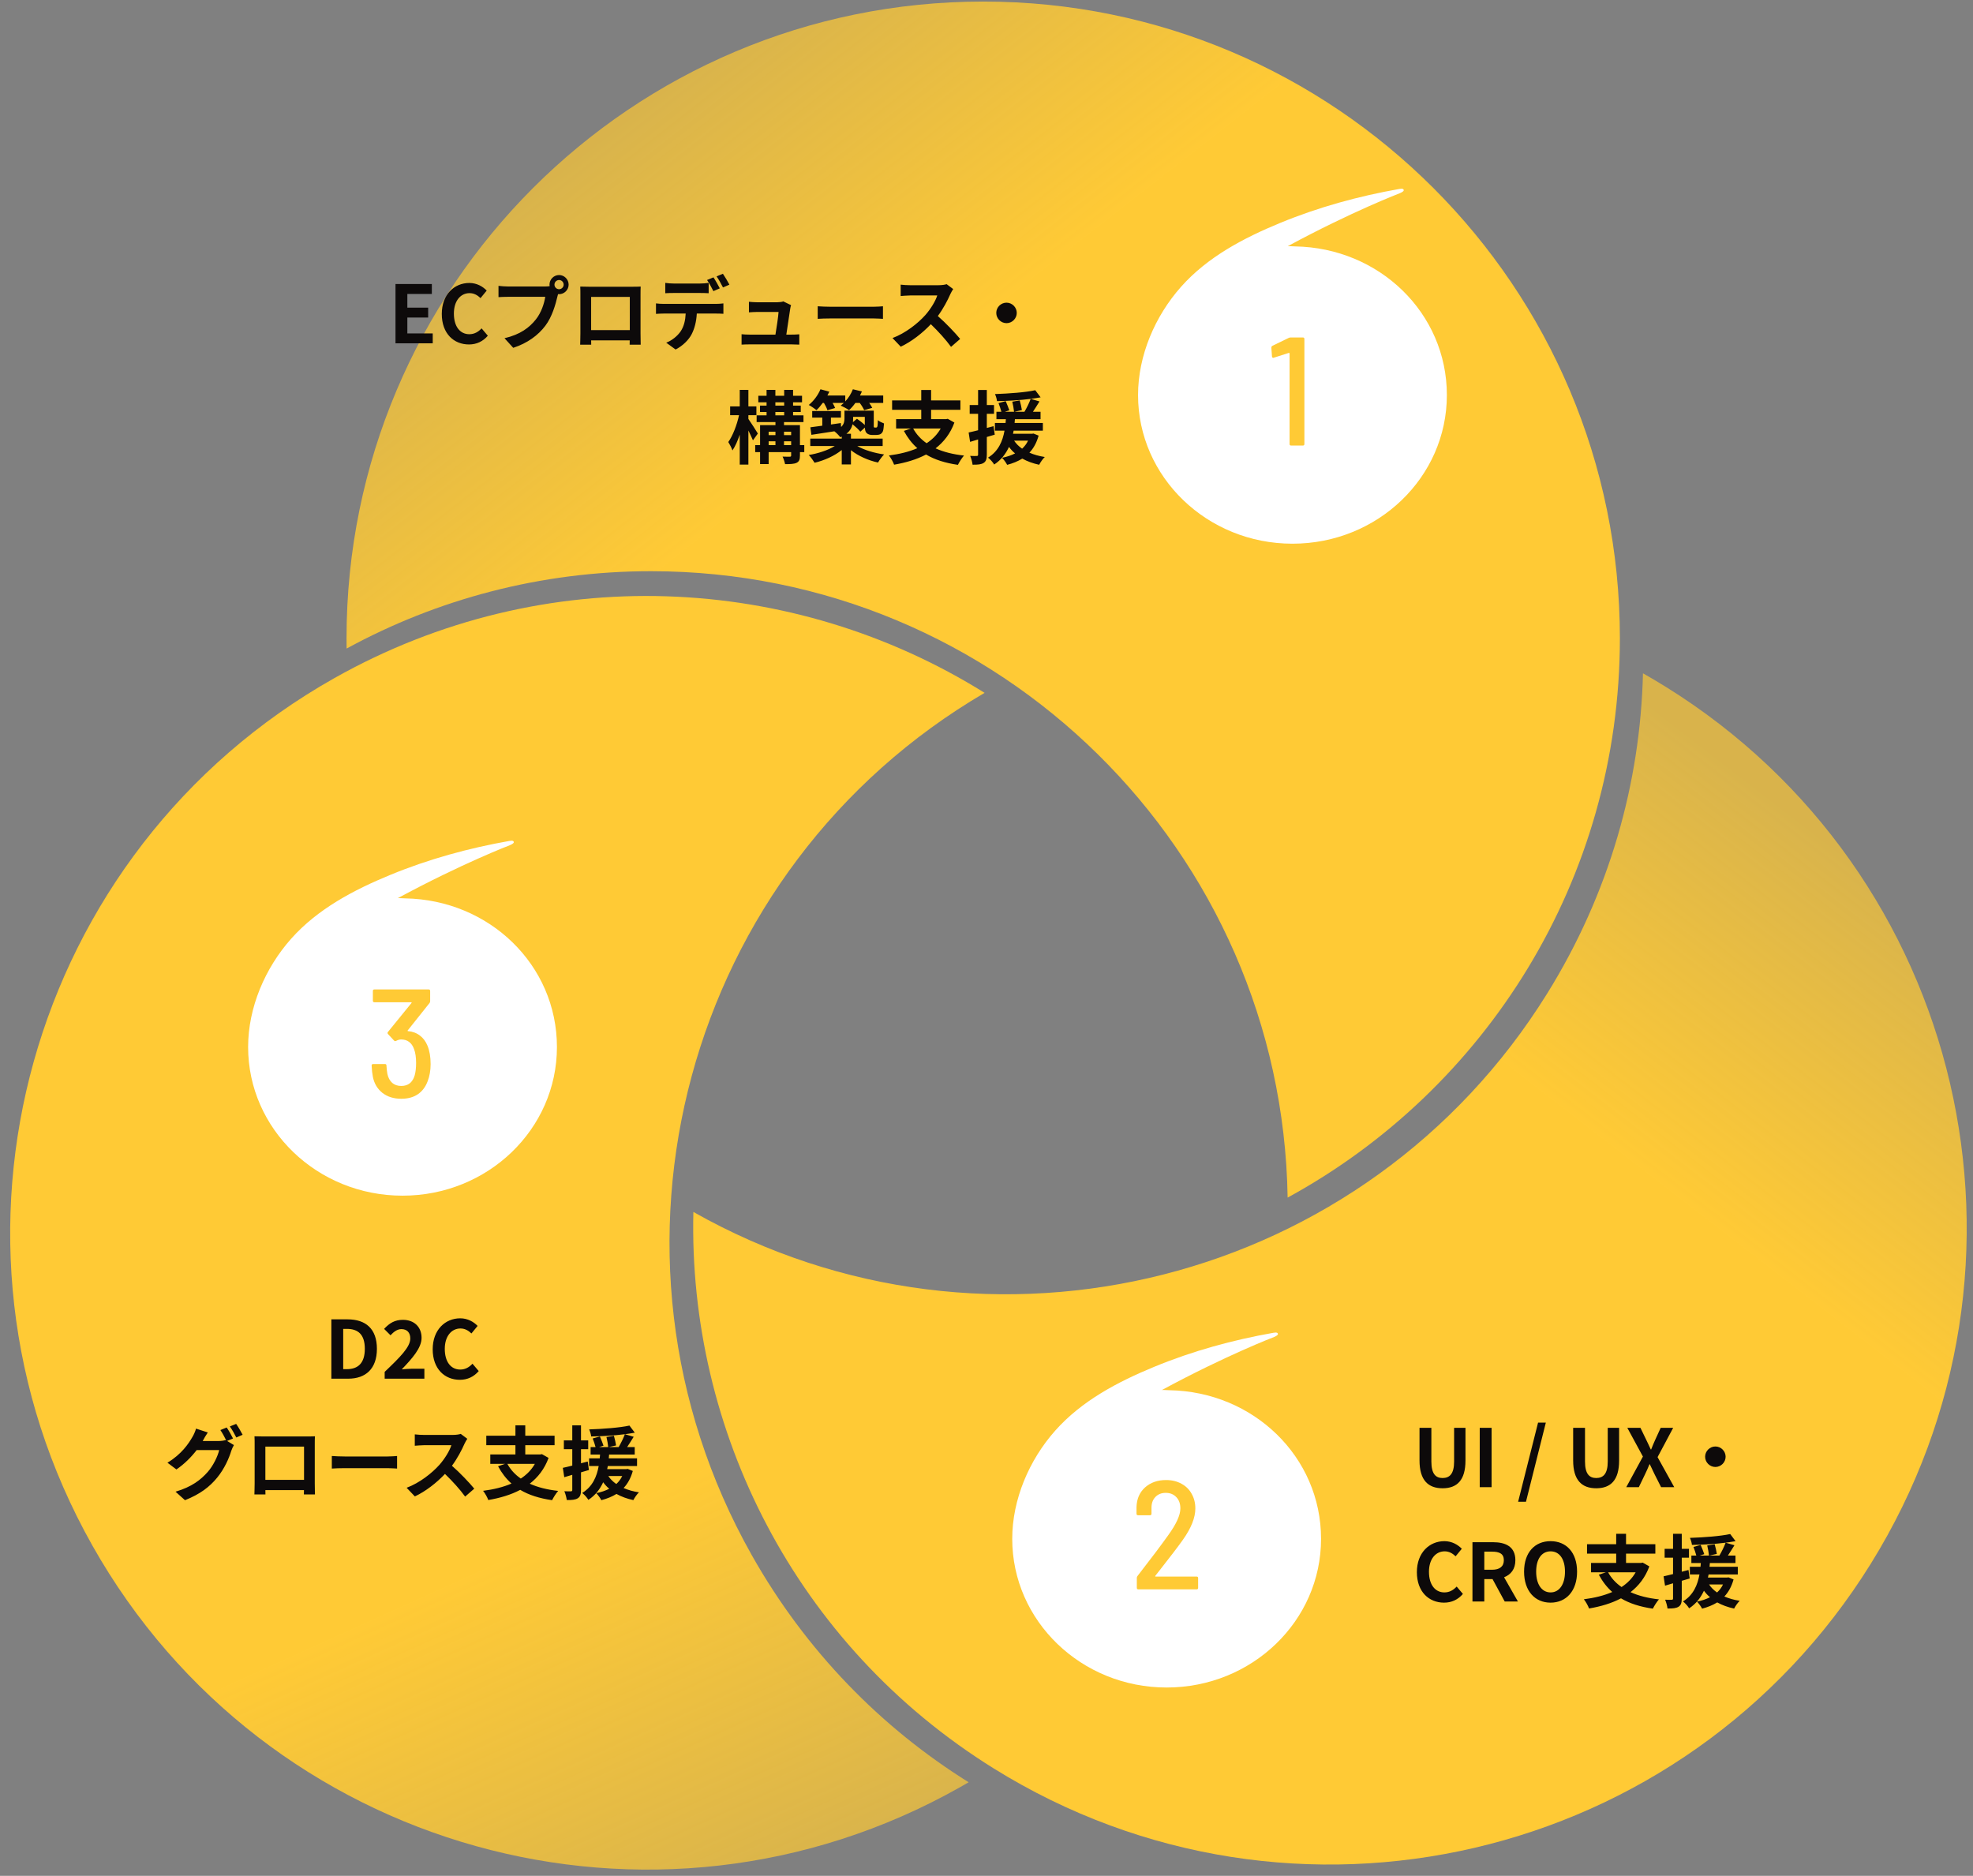
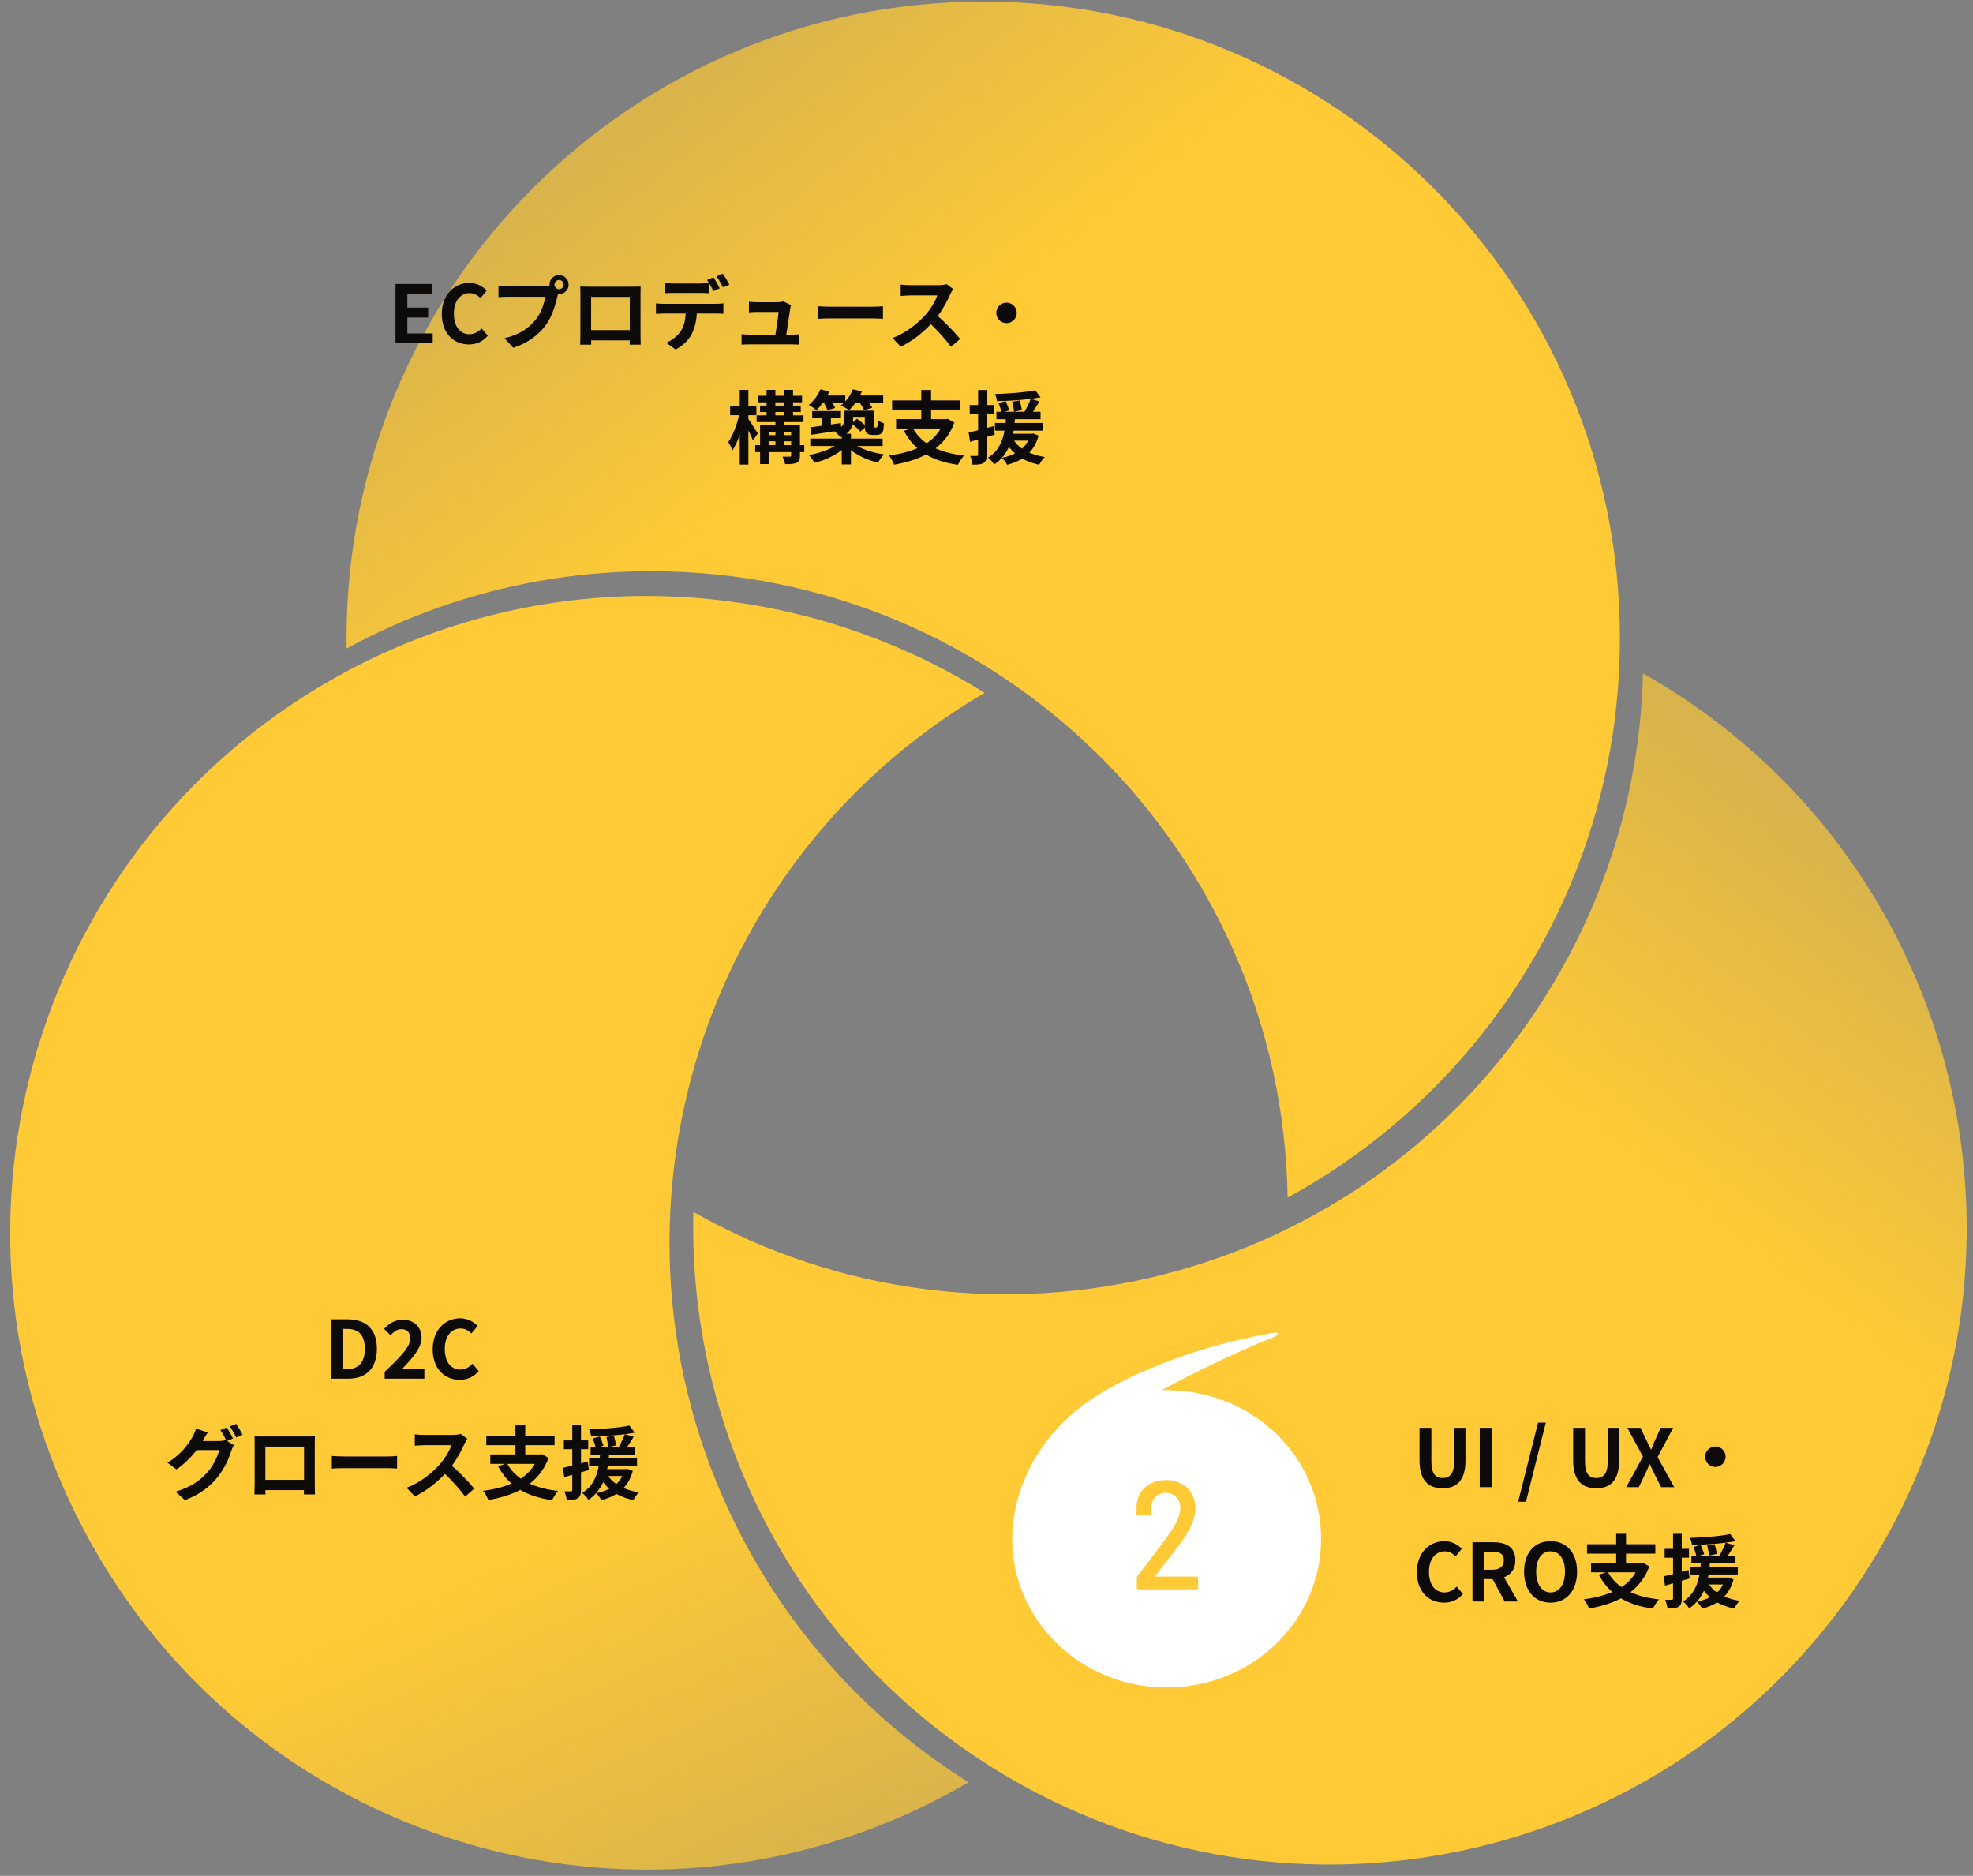
<svg xmlns="http://www.w3.org/2000/svg" width="345" height="328" viewBox="0 0 345 328" fill="none">
  <rect x="0" y="0" width="345" height="328" fill="#808080" stroke="none" />
  <path fill-rule="evenodd" clip-rule="evenodd" d="M121.243 211.912C120.331 250.044 139.054 287.649 173.795 309.238C226.019 341.691 294.663 325.664 327.116 273.441C359.569 221.217 343.542 152.573 291.318 120.12C289.987 119.292 288.644 118.496 287.292 117.731C286.833 136.92 281.402 156.243 270.538 173.726C238.912 224.617 172.918 241.135 121.243 211.912Z" fill="url(#paint0_linear_6_9892)" />
  <path fill-rule="evenodd" clip-rule="evenodd" d="M225.156 209.404C259.77 190.525 283.254 153.806 283.254 111.601C283.254 50.116 233.41 0.271 171.924 0.271C110.438 0.271 60.594 50.116 60.594 111.601C60.594 112.203 60.599 112.803 60.608 113.403C76.422 104.777 94.559 99.876 113.84 99.876C174.725 99.876 224.194 148.749 225.156 209.404Z" fill="url(#paint1_linear_6_9892)" />
  <path fill-rule="evenodd" clip-rule="evenodd" d="M172.168 121.149C138.72 100.274 95.2 97.856 58.439 118.588C4.883 148.792 -14.047 216.693 16.157 270.249C46.36 323.805 114.261 342.735 167.817 312.531C168.341 312.236 168.862 311.937 169.379 311.634C154.098 302.097 140.919 288.707 131.448 271.912C101.539 218.881 119.809 151.783 172.168 121.149Z" fill="url(#paint2_linear_6_9892)" />
  <path d="M204.47 243.086C203.662 243.03 203.173 243.049 203.173 243.049C214.428 236.964 222.808 233.771 222.808 233.771C223.372 233.527 223.466 233.358 223.466 233.246C223.428 233.077 223.296 232.926 222.695 233.039C215.578 234.292 208.534 236.226 201.849 238.983C195.472 241.61 189.16 244.923 184.519 250.147C179.967 255.272 177 262.172 177 269.077C177 283.424 189.081 295.068 204 295.068C218.919 295.068 231 283.443 231 269.077C231 254.711 219.163 243.33 204.47 243.086Z" fill="white" />
  <path d="M202.026 275.531C201.972 275.621 201.99 275.666 202.08 275.666H209.235C209.415 275.666 209.505 275.756 209.505 275.936V277.637C209.505 277.817 209.415 277.907 209.235 277.907H199.056C198.876 277.907 198.786 277.817 198.786 277.637V275.909C198.786 275.783 198.822 275.675 198.894 275.585C201.216 272.597 203.025 270.194 204.321 268.376C205.707 266.45 206.4 264.911 206.4 263.759C206.4 262.931 206.166 262.274 205.698 261.788C205.23 261.284 204.609 261.032 203.835 261.032C203.079 261.032 202.467 261.284 201.999 261.788C201.549 262.274 201.333 262.922 201.351 263.732V264.677C201.351 264.857 201.261 264.947 201.081 264.947H199.002C198.822 264.947 198.732 264.857 198.732 264.677V263.516C198.768 262.094 199.263 260.951 200.217 260.087C201.189 259.223 202.413 258.791 203.889 258.791C204.915 258.791 205.815 259.007 206.589 259.439C207.363 259.853 207.957 260.438 208.371 261.194C208.803 261.95 209.019 262.805 209.019 263.759C209.019 265.361 208.299 267.179 206.859 269.213C206.031 270.383 204.681 272.156 202.809 274.532L202.026 275.531Z" fill="#FFCA35" />
  <path d="M252.25 260.23C249.73 260.23 248.218 258.816 248.218 255.372V249.66H250.29V255.554C250.29 257.71 251.046 258.438 252.25 258.438C253.482 258.438 254.266 257.71 254.266 255.554V249.66H256.254V255.372C256.254 258.816 254.784 260.23 252.25 260.23ZM258.747 260.034V249.66H260.819V260.034H258.747ZM265.462 262.582L268.948 248.75H270.306L266.834 262.582H265.462ZM279.115 260.23C276.595 260.23 275.083 258.816 275.083 255.372V249.66H277.155V255.554C277.155 257.71 277.911 258.438 279.115 258.438C280.347 258.438 281.131 257.71 281.131 255.554V249.66H283.119V255.372C283.119 258.816 281.649 260.23 279.115 260.23ZM284.37 260.034L287.282 254.686L284.552 249.66H286.848L287.884 251.802C288.136 252.292 288.346 252.796 288.654 253.44H288.724C288.976 252.796 289.186 252.292 289.41 251.802L290.39 249.66H292.574L289.844 254.784L292.756 260.034H290.46L289.298 257.738C289.032 257.206 288.794 256.66 288.486 256.03H288.43C288.178 256.66 287.926 257.206 287.674 257.738L286.568 260.034H284.37ZM299.951 252.922C300.931 252.922 301.743 253.734 301.743 254.714C301.743 255.694 300.931 256.506 299.951 256.506C298.971 256.506 298.159 255.694 298.159 254.714C298.159 253.734 298.971 252.922 299.951 252.922ZM252.502 280.23C249.884 280.23 247.756 278.354 247.756 274.896C247.756 271.48 249.954 269.478 252.572 269.478C253.888 269.478 254.938 270.108 255.61 270.808L254.532 272.124C254 271.62 253.398 271.256 252.614 271.256C251.046 271.256 249.87 272.6 249.87 274.826C249.87 277.08 250.934 278.438 252.572 278.438C253.468 278.438 254.154 278.018 254.714 277.416L255.806 278.704C254.952 279.698 253.846 280.23 252.502 280.23ZM257.475 280.034V269.66H261.087C263.257 269.66 264.979 270.43 264.979 272.81C264.979 274.364 264.195 275.33 263.005 275.792L265.427 280.034H263.117L260.989 276.114H259.547V280.034H257.475ZM259.547 274.476H260.891C262.221 274.476 262.963 273.916 262.963 272.81C262.963 271.69 262.221 271.312 260.891 271.312H259.547V274.476ZM271.134 280.23C268.39 280.23 266.5 278.172 266.5 274.812C266.5 271.438 268.39 269.478 271.134 269.478C273.878 269.478 275.768 271.452 275.768 274.812C275.768 278.172 273.878 280.23 271.134 280.23ZM271.134 278.438C272.674 278.438 273.654 277.024 273.654 274.812C273.654 272.586 272.674 271.256 271.134 271.256C269.594 271.256 268.614 272.586 268.614 274.812C268.614 277.024 269.594 278.438 271.134 278.438ZM286.01 274.924H281.194C281.754 275.946 282.538 276.8 283.546 277.5C284.568 276.828 285.408 275.988 286.01 274.924ZM287.242 273.23L288.404 273.888C287.704 275.806 286.556 277.276 285.114 278.396C286.5 279.026 288.152 279.446 290.084 279.656C289.734 280.048 289.258 280.79 289.02 281.28C286.794 280.958 284.946 280.37 283.448 279.474C281.81 280.342 279.906 280.902 277.862 281.252C277.708 280.804 277.274 280.02 276.952 279.642C278.786 279.404 280.48 278.998 281.922 278.368C280.984 277.542 280.214 276.534 279.57 275.344L280.802 274.924H278.212V273.286H282.608V271.662H277.512V270.01H282.608V268.19H284.33V270.01H289.454V271.662H284.33V273.286H286.948L287.242 273.23ZM295.25 274.518L295.46 276.002C294.998 276.142 294.536 276.282 294.074 276.408V279.488C294.074 280.258 293.934 280.678 293.514 280.944C293.094 281.21 292.492 281.266 291.582 281.252C291.54 280.846 291.358 280.16 291.162 279.712C291.666 279.74 292.142 279.74 292.31 279.726C292.478 279.726 292.548 279.67 292.548 279.488V276.842L291.148 277.262L290.896 275.624C291.372 275.526 291.932 275.386 292.548 275.232V272.362H291.078V270.822H292.548V268.19H294.074V270.822H295.334V272.362H294.074V274.826L295.25 274.518ZM301.284 277.052H298.848C299.198 277.584 299.66 278.046 300.248 278.452C300.668 278.06 301.032 277.598 301.284 277.052ZM302.236 275.806L303.132 276.17C302.782 277.416 302.25 278.382 301.522 279.152C302.32 279.502 303.216 279.754 304.21 279.908C303.86 280.23 303.44 280.846 303.23 281.266C302.124 281.028 301.13 280.664 300.276 280.188C299.506 280.664 298.596 281.028 297.63 281.28C297.462 280.93 297.014 280.314 296.734 280.048C297.574 279.88 298.344 279.628 299.016 279.278C298.61 278.956 298.26 278.564 297.952 278.144C297.406 279.32 296.608 280.412 295.362 281.224C295.138 280.832 294.662 280.3 294.284 280.02C296.132 278.886 296.846 277.094 297.168 275.302H295.488V273.958H297.35C297.364 273.734 297.378 273.51 297.406 273.3H295.754V271.998H296.622C296.51 271.564 296.3 270.948 296.118 270.486L297.378 270.136C297.588 270.654 297.882 271.326 298.008 271.746L297.224 271.998H298.834C298.792 271.536 298.666 270.808 298.526 270.234L299.828 270.01C299.982 270.556 300.15 271.27 300.206 271.704L298.904 271.998H300.654C301.046 271.34 301.494 270.43 301.746 269.744C299.884 269.982 297.728 270.108 295.852 270.136C295.824 269.772 295.656 269.24 295.502 268.904C297.952 268.82 300.822 268.61 302.544 268.232L303.482 269.478C302.95 269.576 302.376 269.66 301.746 269.744L303.286 270.192C302.908 270.808 302.502 271.452 302.138 271.998H303.468V273.3H298.988C298.974 273.524 298.96 273.734 298.932 273.958H303.874V275.302H298.764C298.722 275.484 298.694 275.666 298.652 275.848H301.97L302.236 275.806Z" fill="#0D0A0A" />
  <path d="M69.157 60.034V49.66H75.513V51.396H71.229V53.79H74.869V55.526H71.229V58.298H75.667V60.034H69.157ZM81.998 60.23C79.38 60.23 77.252 58.354 77.252 54.896C77.252 51.48 79.45 49.478 82.068 49.478C83.384 49.478 84.434 50.108 85.106 50.808L84.028 52.124C83.496 51.62 82.894 51.256 82.11 51.256C80.542 51.256 79.366 52.6 79.366 54.826C79.366 57.08 80.43 58.438 82.068 58.438C82.964 58.438 83.65 58.018 84.21 57.416L85.302 58.704C84.448 59.698 83.342 60.23 81.998 60.23ZM96.953 49.772C96.953 50.206 97.317 50.57 97.765 50.57C98.199 50.57 98.563 50.206 98.563 49.772C98.563 49.324 98.199 48.96 97.765 48.96C97.317 48.96 96.953 49.324 96.953 49.772ZM96.085 49.772C96.085 48.848 96.841 48.092 97.765 48.092C98.675 48.092 99.431 48.848 99.431 49.772C99.431 50.682 98.675 51.438 97.765 51.438C97.709 51.438 97.639 51.438 97.583 51.424C97.541 51.578 97.513 51.718 97.471 51.844C97.149 53.216 96.547 55.386 95.371 56.94C94.111 58.62 92.235 60.006 89.743 60.818L88.217 59.138C90.989 58.494 92.571 57.276 93.705 55.848C94.629 54.686 95.161 53.104 95.343 51.9H88.833C88.189 51.9 87.517 51.928 87.167 51.956V49.982C87.573 50.038 88.371 50.094 88.833 50.094H95.315C95.511 50.094 95.819 50.08 96.113 50.038C96.099 49.954 96.085 49.87 96.085 49.772ZM101.461 50.108C102.035 50.122 102.567 50.136 102.945 50.136H110.645C110.995 50.136 111.527 50.136 112.031 50.108C112.003 50.528 112.003 51.046 112.003 51.466V58.326C112.003 58.872 112.031 60.216 112.031 60.272H110.099C110.099 60.244 110.113 59.922 110.113 59.516H103.365C103.379 59.908 103.379 60.23 103.379 60.272H101.447C101.447 60.202 101.489 58.984 101.489 58.312V51.466C101.489 51.074 101.489 50.5 101.461 50.108ZM103.365 51.914V57.724H110.127V51.914H103.365ZM116.329 49.464C116.777 49.534 117.351 49.576 117.827 49.576H122.405C122.881 49.576 123.441 49.534 123.917 49.464V51.27C123.441 51.242 122.895 51.228 122.405 51.228H117.827C117.351 51.228 116.749 51.242 116.329 51.27V49.464ZM114.705 53.048C115.125 53.104 115.615 53.132 116.049 53.132H125.219C125.513 53.132 126.129 53.104 126.493 53.048V54.868C126.143 54.84 125.611 54.826 125.219 54.826H121.845C121.761 56.268 121.453 57.444 120.949 58.424C120.459 59.404 119.381 60.482 118.135 61.112L116.497 59.922C117.491 59.544 118.471 58.746 119.031 57.92C119.605 57.052 119.843 56.002 119.899 54.826H116.049C115.643 54.826 115.097 54.854 114.705 54.882V53.048ZM124.757 48.498C125.107 49.016 125.597 49.898 125.863 50.416L124.743 50.906C124.449 50.332 124.015 49.492 123.637 48.96L124.757 48.498ZM126.409 47.868C126.773 48.4 127.291 49.282 127.543 49.772L126.423 50.262C126.129 49.674 125.681 48.862 125.303 48.33L126.409 47.868ZM138.323 53.356C138.253 53.538 138.211 53.804 138.183 53.944C138.071 54.77 137.707 57.178 137.497 58.508H138.393C138.757 58.508 139.401 58.494 139.765 58.452V60.258C139.485 60.244 138.799 60.216 138.421 60.216H131.057C130.553 60.216 130.203 60.23 129.671 60.258V58.438C130.049 58.48 130.567 58.508 131.057 58.508H135.593C135.789 57.318 136.097 55.33 136.139 54.546H132.359C131.911 54.546 131.365 54.588 130.959 54.616V52.768C131.323 52.81 131.967 52.852 132.345 52.852H135.929C136.223 52.852 136.797 52.796 136.965 52.698L138.323 53.356ZM142.985 53.552C143.489 53.594 144.511 53.636 145.239 53.636H152.757C153.415 53.636 154.031 53.58 154.395 53.552V55.75C154.059 55.736 153.345 55.68 152.757 55.68H145.239C144.441 55.68 143.503 55.708 142.985 55.75V53.552ZM166.676 50.542C166.564 50.696 166.312 51.13 166.186 51.41C165.71 52.502 164.926 54 163.988 55.26C165.374 56.464 167.068 58.256 167.894 59.264L166.298 60.65C165.388 59.39 164.086 57.962 162.77 56.688C161.286 58.256 159.424 59.712 157.506 60.622L156.064 59.11C158.318 58.27 160.488 56.562 161.804 55.092C162.728 54.042 163.582 52.656 163.89 51.662H159.144C158.556 51.662 157.786 51.746 157.492 51.76V49.772C157.87 49.828 158.724 49.87 159.144 49.87H164.086C164.688 49.87 165.248 49.786 165.528 49.688L166.676 50.542ZM176 52.922C176.98 52.922 177.792 53.734 177.792 54.714C177.792 55.694 176.98 56.506 176 56.506C175.02 56.506 174.208 55.694 174.208 54.714C174.208 53.734 175.02 52.922 176 52.922ZM132.516 75.806L131.662 76.996C131.48 76.562 131.172 75.904 130.864 75.274V81.238H129.352V76.002C128.988 77.08 128.554 78.06 128.078 78.76C127.924 78.298 127.588 77.668 127.35 77.29C128.134 76.198 128.876 74.252 129.226 72.6H127.672V71.06H129.352V68.176H130.864V71.06H132.264V72.6H130.864V73.258C131.256 73.804 132.292 75.414 132.516 75.806ZM137.094 77.836H138.34V77.164H137.094V77.836ZM134.406 77.164V77.836H135.596V77.164H134.406ZM135.596 75.484H134.406V76.086H135.596V75.484ZM138.34 75.484H137.094V76.086H138.34V75.484ZM135.582 72.04V72.628H137.122V72.04H135.582ZM135.582 70.346V70.92H137.122V70.346H135.582ZM140.636 77.836V79.054H139.88V79.656C139.88 80.356 139.74 80.706 139.278 80.93C138.816 81.14 138.158 81.154 137.276 81.154C137.206 80.762 137.024 80.216 136.842 79.838C137.36 79.866 137.934 79.852 138.102 79.852C138.284 79.852 138.34 79.81 138.34 79.642V79.054H134.406V81.14H132.908V79.054H132.054V77.836H132.908V74.336H135.596V73.804H132.306V72.628H134.042V72.04H132.894V70.92H134.042V70.346H132.6V69.198H134.042V68.176H135.582V69.198H137.122V68.176H138.676V69.198H140.244V70.346H138.676V70.92H140.02V72.04H138.676V72.628H140.496V73.804H137.094V74.336H139.88V77.836H140.636ZM144.08 70.458H143.856C143.506 70.948 143.128 71.382 142.764 71.718C142.456 71.452 141.798 71.004 141.42 70.808C142.26 70.136 143.044 69.1 143.464 68.064L145.018 68.484C144.92 68.708 144.808 68.932 144.682 69.156H147.804V70.192C148.364 69.59 148.84 68.834 149.134 68.064L150.716 68.442C150.618 68.68 150.506 68.918 150.38 69.156H154.44V70.458H151.99C152.214 70.766 152.41 71.074 152.522 71.312L151.108 71.718C150.968 71.382 150.66 70.878 150.338 70.458H149.568C149.218 70.948 148.84 71.382 148.462 71.718C148.126 71.466 147.398 71.088 147.006 70.92C147.188 70.78 147.37 70.626 147.552 70.458H145.592C145.774 70.78 145.942 71.102 146.026 71.34L144.682 71.732C144.584 71.382 144.332 70.892 144.08 70.458ZM151.22 72.894H149.176V73.244C149.176 73.44 149.162 73.622 149.148 73.818L149.848 73.216C150.296 73.538 150.842 73.944 151.22 74.308V72.894ZM154.342 77.99H149.904C151.108 78.69 152.9 79.222 154.594 79.46C154.244 79.81 153.768 80.468 153.53 80.874C151.836 80.51 150.086 79.74 148.798 78.718V81.21H147.188V78.69C145.914 79.712 144.15 80.51 142.442 80.916C142.204 80.524 141.756 79.894 141.42 79.558C143.058 79.292 144.794 78.718 145.97 77.99H141.686V76.688H147.188V76.338C147.104 76.38 147.02 76.408 146.922 76.45C146.74 76.17 146.222 75.652 145.9 75.414C144.444 75.638 143.016 75.848 141.882 76.03L141.7 74.714C142.288 74.644 143.002 74.546 143.786 74.434V73.02H142.022V71.872H147.048V73.02H145.298V74.224L147.034 73.972L147.076 74.658C147.566 74.21 147.664 73.706 147.664 73.202V71.802H152.788V74.266C152.788 74.504 152.774 74.644 152.816 74.686C152.844 74.742 152.886 74.756 152.942 74.756H153.166C153.236 74.756 153.292 74.756 153.334 74.714C153.376 74.686 153.418 74.602 153.446 74.434C153.474 74.28 153.488 73.916 153.502 73.468C153.754 73.692 154.244 73.916 154.58 74.042C154.538 74.574 154.482 75.148 154.398 75.372C154.3 75.624 154.146 75.806 153.936 75.918C153.74 76.016 153.432 76.058 153.194 76.058H152.508C152.158 76.058 151.78 75.96 151.542 75.722C151.36 75.526 151.262 75.302 151.234 74.77L150.436 75.484C150.156 75.12 149.596 74.602 149.078 74.182C148.938 74.784 148.616 75.372 148 75.848H148.798V76.688H154.342V77.99ZM164.492 74.924H159.676C160.236 75.946 161.02 76.8 162.028 77.5C163.05 76.828 163.89 75.988 164.492 74.924ZM165.724 73.23L166.886 73.888C166.186 75.806 165.038 77.276 163.596 78.396C164.982 79.026 166.634 79.446 168.566 79.656C168.216 80.048 167.74 80.79 167.502 81.28C165.276 80.958 163.428 80.37 161.93 79.474C160.292 80.342 158.388 80.902 156.344 81.252C156.19 80.804 155.756 80.02 155.434 79.642C157.268 79.404 158.962 78.998 160.404 78.368C159.466 77.542 158.696 76.534 158.052 75.344L159.284 74.924H156.694V73.286H161.09V71.662H155.994V70.01H161.09V68.19H162.812V70.01H167.936V71.662H162.812V73.286H165.43L165.724 73.23ZM173.732 74.518L173.942 76.002C173.48 76.142 173.018 76.282 172.556 76.408V79.488C172.556 80.258 172.416 80.678 171.996 80.944C171.576 81.21 170.974 81.266 170.064 81.252C170.022 80.846 169.84 80.16 169.644 79.712C170.148 79.74 170.624 79.74 170.792 79.726C170.96 79.726 171.03 79.67 171.03 79.488V76.842L169.63 77.262L169.378 75.624C169.854 75.526 170.414 75.386 171.03 75.232V72.362H169.56V70.822H171.03V68.19H172.556V70.822H173.816V72.362H172.556V74.826L173.732 74.518ZM179.766 77.052H177.33C177.68 77.584 178.142 78.046 178.73 78.452C179.15 78.06 179.514 77.598 179.766 77.052ZM180.718 75.806L181.614 76.17C181.264 77.416 180.732 78.382 180.004 79.152C180.802 79.502 181.698 79.754 182.692 79.908C182.342 80.23 181.922 80.846 181.712 81.266C180.606 81.028 179.612 80.664 178.758 80.188C177.988 80.664 177.078 81.028 176.112 81.28C175.944 80.93 175.496 80.314 175.216 80.048C176.056 79.88 176.826 79.628 177.498 79.278C177.092 78.956 176.742 78.564 176.434 78.144C175.888 79.32 175.09 80.412 173.844 81.224C173.62 80.832 173.144 80.3 172.766 80.02C174.614 78.886 175.328 77.094 175.65 75.302H173.97V73.958H175.832C175.846 73.734 175.86 73.51 175.888 73.3H174.236V71.998H175.104C174.992 71.564 174.782 70.948 174.6 70.486L175.86 70.136C176.07 70.654 176.364 71.326 176.49 71.746L175.706 71.998H177.316C177.274 71.536 177.148 70.808 177.008 70.234L178.31 70.01C178.464 70.556 178.632 71.27 178.688 71.704L177.386 71.998H179.136C179.528 71.34 179.976 70.43 180.228 69.744C178.366 69.982 176.21 70.108 174.334 70.136C174.306 69.772 174.138 69.24 173.984 68.904C176.434 68.82 179.304 68.61 181.026 68.232L181.964 69.478C181.432 69.576 180.858 69.66 180.228 69.744L181.768 70.192C181.39 70.808 180.984 71.452 180.62 71.998H181.95V73.3H177.47C177.456 73.524 177.442 73.734 177.414 73.958H182.356V75.302H177.246C177.204 75.484 177.176 75.666 177.134 75.848H180.452L180.718 75.806Z" fill="#0D0A0A" />
-   <path d="M226.47 43.086C225.662 43.03 225.173 43.048 225.173 43.048C236.428 36.964 244.808 33.772 244.808 33.772C245.372 33.527 245.466 33.358 245.466 33.246C245.428 33.077 245.296 32.926 244.695 33.039C237.578 34.292 230.534 36.226 223.849 38.983C217.472 41.61 211.16 44.923 206.519 50.147C201.967 55.272 199 62.172 199 69.077C199 83.424 211.081 95.068 226 95.068C240.919 95.068 253 83.443 253 69.077C253 54.711 241.163 43.33 226.47 43.086Z" fill="white" />
  <path d="M225.334 59.088C225.442 59.034 225.559 59.007 225.685 59.007H227.818C227.998 59.007 228.088 59.097 228.088 59.277V77.637C228.088 77.817 227.998 77.907 227.818 77.907H225.766C225.586 77.907 225.496 77.817 225.496 77.637V61.815C225.496 61.779 225.478 61.752 225.442 61.734C225.424 61.698 225.397 61.689 225.361 61.707L222.742 62.544L222.634 62.571C222.526 62.571 222.454 62.49 222.418 62.328L222.31 60.789C222.31 60.645 222.373 60.537 222.499 60.465L225.334 59.088Z" fill="#FFCA35" />
-   <path d="M70.856 157.086C70.048 157.03 69.56 157.049 69.56 157.049C80.814 150.964 89.194 147.771 89.194 147.771C89.758 147.527 89.852 147.358 89.852 147.246C89.814 147.077 89.683 146.926 89.082 147.039C81.964 148.292 74.92 150.226 68.235 152.983C61.858 155.61 55.547 158.923 50.906 164.147C46.353 169.272 43.386 176.172 43.386 183.077C43.386 197.424 55.468 209.068 70.386 209.068C85.305 209.068 97.386 197.443 97.386 183.077C97.386 168.711 85.549 157.33 70.856 157.086Z" fill="white" />
  <path d="M74.758 182.862C75.118 183.744 75.298 184.806 75.298 186.048C75.298 187.164 75.127 188.163 74.785 189.045C74.407 190.053 73.831 190.818 73.057 191.34C72.283 191.862 71.32 192.123 70.168 192.123C68.854 192.123 67.756 191.781 66.874 191.097C65.992 190.395 65.434 189.459 65.2 188.289C65.092 187.749 65.02 187.092 64.984 186.318C64.984 186.138 65.074 186.048 65.254 186.048H67.306C67.486 186.048 67.576 186.138 67.576 186.318C67.612 186.912 67.666 187.398 67.738 187.776C67.882 188.442 68.161 188.964 68.575 189.342C68.989 189.702 69.52 189.882 70.168 189.882C70.762 189.882 71.257 189.729 71.653 189.423C72.049 189.099 72.337 188.631 72.517 188.019C72.679 187.425 72.76 186.705 72.76 185.859C72.76 184.887 72.643 184.086 72.409 183.456C72.211 182.898 71.923 182.475 71.545 182.187C71.167 181.899 70.699 181.755 70.141 181.755C69.871 181.755 69.583 181.836 69.277 181.998C69.205 182.034 69.151 182.052 69.115 182.052C69.043 182.052 68.971 182.016 68.899 181.944L67.846 180.81C67.792 180.756 67.765 180.693 67.765 180.621C67.765 180.549 67.792 180.486 67.846 180.432L71.95 175.383C71.986 175.347 71.995 175.32 71.977 175.302C71.959 175.266 71.932 175.248 71.896 175.248H65.47C65.29 175.248 65.2 175.158 65.2 174.978V173.277C65.2 173.097 65.29 173.007 65.47 173.007H74.947C75.127 173.007 75.217 173.097 75.217 173.277V175.059C75.217 175.185 75.181 175.293 75.109 175.383L71.302 180.162C71.266 180.198 71.257 180.234 71.275 180.27C71.293 180.288 71.32 180.297 71.356 180.297C72.166 180.369 72.859 180.63 73.435 181.08C74.011 181.512 74.452 182.106 74.758 182.862Z" fill="#FFCA35" />
  <path d="M57.941 241.068V230.694H60.783C63.947 230.694 65.907 232.346 65.907 235.846C65.907 239.332 63.947 241.068 60.895 241.068H57.941ZM60.013 239.402H60.657C62.589 239.402 63.793 238.366 63.793 235.846C63.793 233.312 62.589 232.36 60.657 232.36H60.013V239.402ZM67.263 241.068V239.878C69.965 237.302 71.743 235.538 71.743 234.04C71.743 233.018 71.183 232.402 70.189 232.402C69.433 232.402 68.817 232.906 68.285 233.48L67.165 232.36C68.117 231.338 69.041 230.778 70.455 230.778C72.415 230.778 73.717 232.024 73.717 233.928C73.717 235.692 72.093 237.512 70.245 239.444C70.763 239.388 71.449 239.332 71.939 239.332H74.207V241.068H67.263ZM80.407 241.264C77.789 241.264 75.661 239.388 75.661 235.93C75.661 232.514 77.859 230.512 80.477 230.512C81.793 230.512 82.843 231.142 83.515 231.842L82.437 233.158C81.905 232.654 81.303 232.29 80.519 232.29C78.951 232.29 77.775 233.634 77.775 235.86C77.775 238.114 78.839 239.472 80.477 239.472C81.373 239.472 82.059 239.052 82.619 238.45L83.711 239.738C82.857 240.732 81.751 241.264 80.407 241.264ZM39.641 249.602C39.991 250.106 40.495 251.002 40.747 251.52L39.711 251.954L40.901 252.682C40.747 252.948 40.551 253.34 40.439 253.69C40.061 254.936 39.263 256.798 37.989 258.352C36.659 259.99 34.979 261.264 32.347 262.314L30.695 260.83C33.551 259.976 35.105 258.758 36.337 257.358C37.289 256.28 38.101 254.586 38.325 253.55H34.391C33.453 254.768 32.235 256 30.849 256.938L29.281 255.762C31.731 254.278 32.963 252.458 33.649 251.254C33.859 250.918 34.153 250.274 34.279 249.798L36.337 250.47C36.001 250.96 35.637 251.59 35.483 251.898C35.469 251.926 35.455 251.94 35.441 251.968H38.241C38.675 251.968 39.151 251.898 39.459 251.8L39.557 251.856C39.277 251.296 38.885 250.554 38.535 250.05L39.641 249.602ZM41.293 248.972C41.657 249.49 42.175 250.386 42.427 250.876L41.321 251.352C41.027 250.764 40.579 249.952 40.187 249.42L41.293 248.972ZM44.499 251.142C45.073 251.156 45.605 251.17 45.983 251.17H53.683C54.033 251.17 54.565 251.17 55.069 251.142C55.041 251.562 55.041 252.08 55.041 252.5V259.36C55.041 259.906 55.069 261.25 55.069 261.306H53.137C53.137 261.278 53.151 260.956 53.151 260.55H46.403C46.417 260.942 46.417 261.264 46.417 261.306H44.485C44.485 261.236 44.527 260.018 44.527 259.346V252.5C44.527 252.108 44.527 251.534 44.499 251.142ZM46.403 252.948V258.758H53.165V252.948H46.403ZM58.023 254.586C58.527 254.628 59.549 254.67 60.277 254.67H67.795C68.453 254.67 69.069 254.614 69.433 254.586V256.784C69.097 256.77 68.383 256.714 67.795 256.714H60.277C59.479 256.714 58.541 256.742 58.023 256.784V254.586ZM81.714 251.576C81.602 251.73 81.35 252.164 81.224 252.444C80.748 253.536 79.964 255.034 79.026 256.294C80.412 257.498 82.106 259.29 82.932 260.298L81.336 261.684C80.426 260.424 79.124 258.996 77.808 257.722C76.324 259.29 74.462 260.746 72.544 261.656L71.102 260.144C73.356 259.304 75.526 257.596 76.842 256.126C77.766 255.076 78.62 253.69 78.928 252.696H74.182C73.594 252.696 72.824 252.78 72.53 252.794V250.806C72.908 250.862 73.762 250.904 74.182 250.904H79.124C79.726 250.904 80.286 250.82 80.566 250.722L81.714 251.576ZM93.53 255.958H88.714C89.274 256.98 90.058 257.834 91.066 258.534C92.088 257.862 92.928 257.022 93.53 255.958ZM94.762 254.264L95.924 254.922C95.224 256.84 94.076 258.31 92.634 259.43C94.02 260.06 95.672 260.48 97.604 260.69C97.254 261.082 96.778 261.824 96.54 262.314C94.314 261.992 92.466 261.404 90.968 260.508C89.33 261.376 87.426 261.936 85.382 262.286C85.228 261.838 84.794 261.054 84.472 260.676C86.306 260.438 88 260.032 89.442 259.402C88.504 258.576 87.734 257.568 87.09 256.378L88.322 255.958H85.732V254.32H90.128V252.696H85.032V251.044H90.128V249.224H91.85V251.044H96.974V252.696H91.85V254.32H94.468L94.762 254.264ZM102.77 255.552L102.98 257.036C102.518 257.176 102.056 257.316 101.594 257.442V260.522C101.594 261.292 101.454 261.712 101.034 261.978C100.614 262.244 100.012 262.3 99.102 262.286C99.06 261.88 98.878 261.194 98.682 260.746C99.186 260.774 99.662 260.774 99.83 260.76C99.998 260.76 100.068 260.704 100.068 260.522V257.876L98.668 258.296L98.416 256.658C98.892 256.56 99.452 256.42 100.068 256.266V253.396H98.598V251.856H100.068V249.224H101.594V251.856H102.854V253.396H101.594V255.86L102.77 255.552ZM108.804 258.086H106.368C106.718 258.618 107.18 259.08 107.768 259.486C108.188 259.094 108.552 258.632 108.804 258.086ZM109.756 256.84L110.652 257.204C110.302 258.45 109.77 259.416 109.042 260.186C109.84 260.536 110.736 260.788 111.73 260.942C111.38 261.264 110.96 261.88 110.75 262.3C109.644 262.062 108.65 261.698 107.796 261.222C107.026 261.698 106.116 262.062 105.15 262.314C104.982 261.964 104.534 261.348 104.254 261.082C105.094 260.914 105.864 260.662 106.536 260.312C106.13 259.99 105.78 259.598 105.472 259.178C104.926 260.354 104.128 261.446 102.882 262.258C102.658 261.866 102.182 261.334 101.804 261.054C103.652 259.92 104.366 258.128 104.688 256.336H103.008V254.992H104.87C104.884 254.768 104.898 254.544 104.926 254.334H103.274V253.032H104.142C104.03 252.598 103.82 251.982 103.638 251.52L104.898 251.17C105.108 251.688 105.402 252.36 105.528 252.78L104.744 253.032H106.354C106.312 252.57 106.186 251.842 106.046 251.268L107.348 251.044C107.502 251.59 107.67 252.304 107.726 252.738L106.424 253.032H108.174C108.566 252.374 109.014 251.464 109.266 250.778C107.404 251.016 105.248 251.142 103.372 251.17C103.344 250.806 103.176 250.274 103.022 249.938C105.472 249.854 108.342 249.644 110.064 249.266L111.002 250.512C110.47 250.61 109.896 250.694 109.266 250.778L110.806 251.226C110.428 251.842 110.022 252.486 109.658 253.032H110.988V254.334H106.508C106.494 254.558 106.48 254.768 106.452 254.992H111.394V256.336H106.284C106.242 256.518 106.214 256.7 106.172 256.882H109.49L109.756 256.84Z" fill="#0D0A0A" />
  <defs>
    <linearGradient id="paint0_linear_6_9892" x1="315.64" y1="144.592" x2="184.47" y2="314.216" gradientUnits="userSpaceOnUse">
      <stop stop-color="#FFCA35" stop-opacity="0.7" />
      <stop offset="0.304" stop-color="#FFCA35" />
    </linearGradient>
    <linearGradient id="paint1_linear_6_9892" x1="110.773" y1="20.306" x2="247.351" y2="195.126" gradientUnits="userSpaceOnUse">
      <stop stop-color="#FFCA35" stop-opacity="0.7" />
      <stop offset="0.296" stop-color="#FFCA35" />
    </linearGradient>
    <linearGradient id="paint2_linear_6_9892" x1="136.723" y1="328.973" x2="45.215" y2="126.837" gradientUnits="userSpaceOnUse">
      <stop stop-color="#FFCA35" stop-opacity="0.7" />
      <stop offset="0.323" stop-color="#FFCA35" />
    </linearGradient>
  </defs>
</svg>